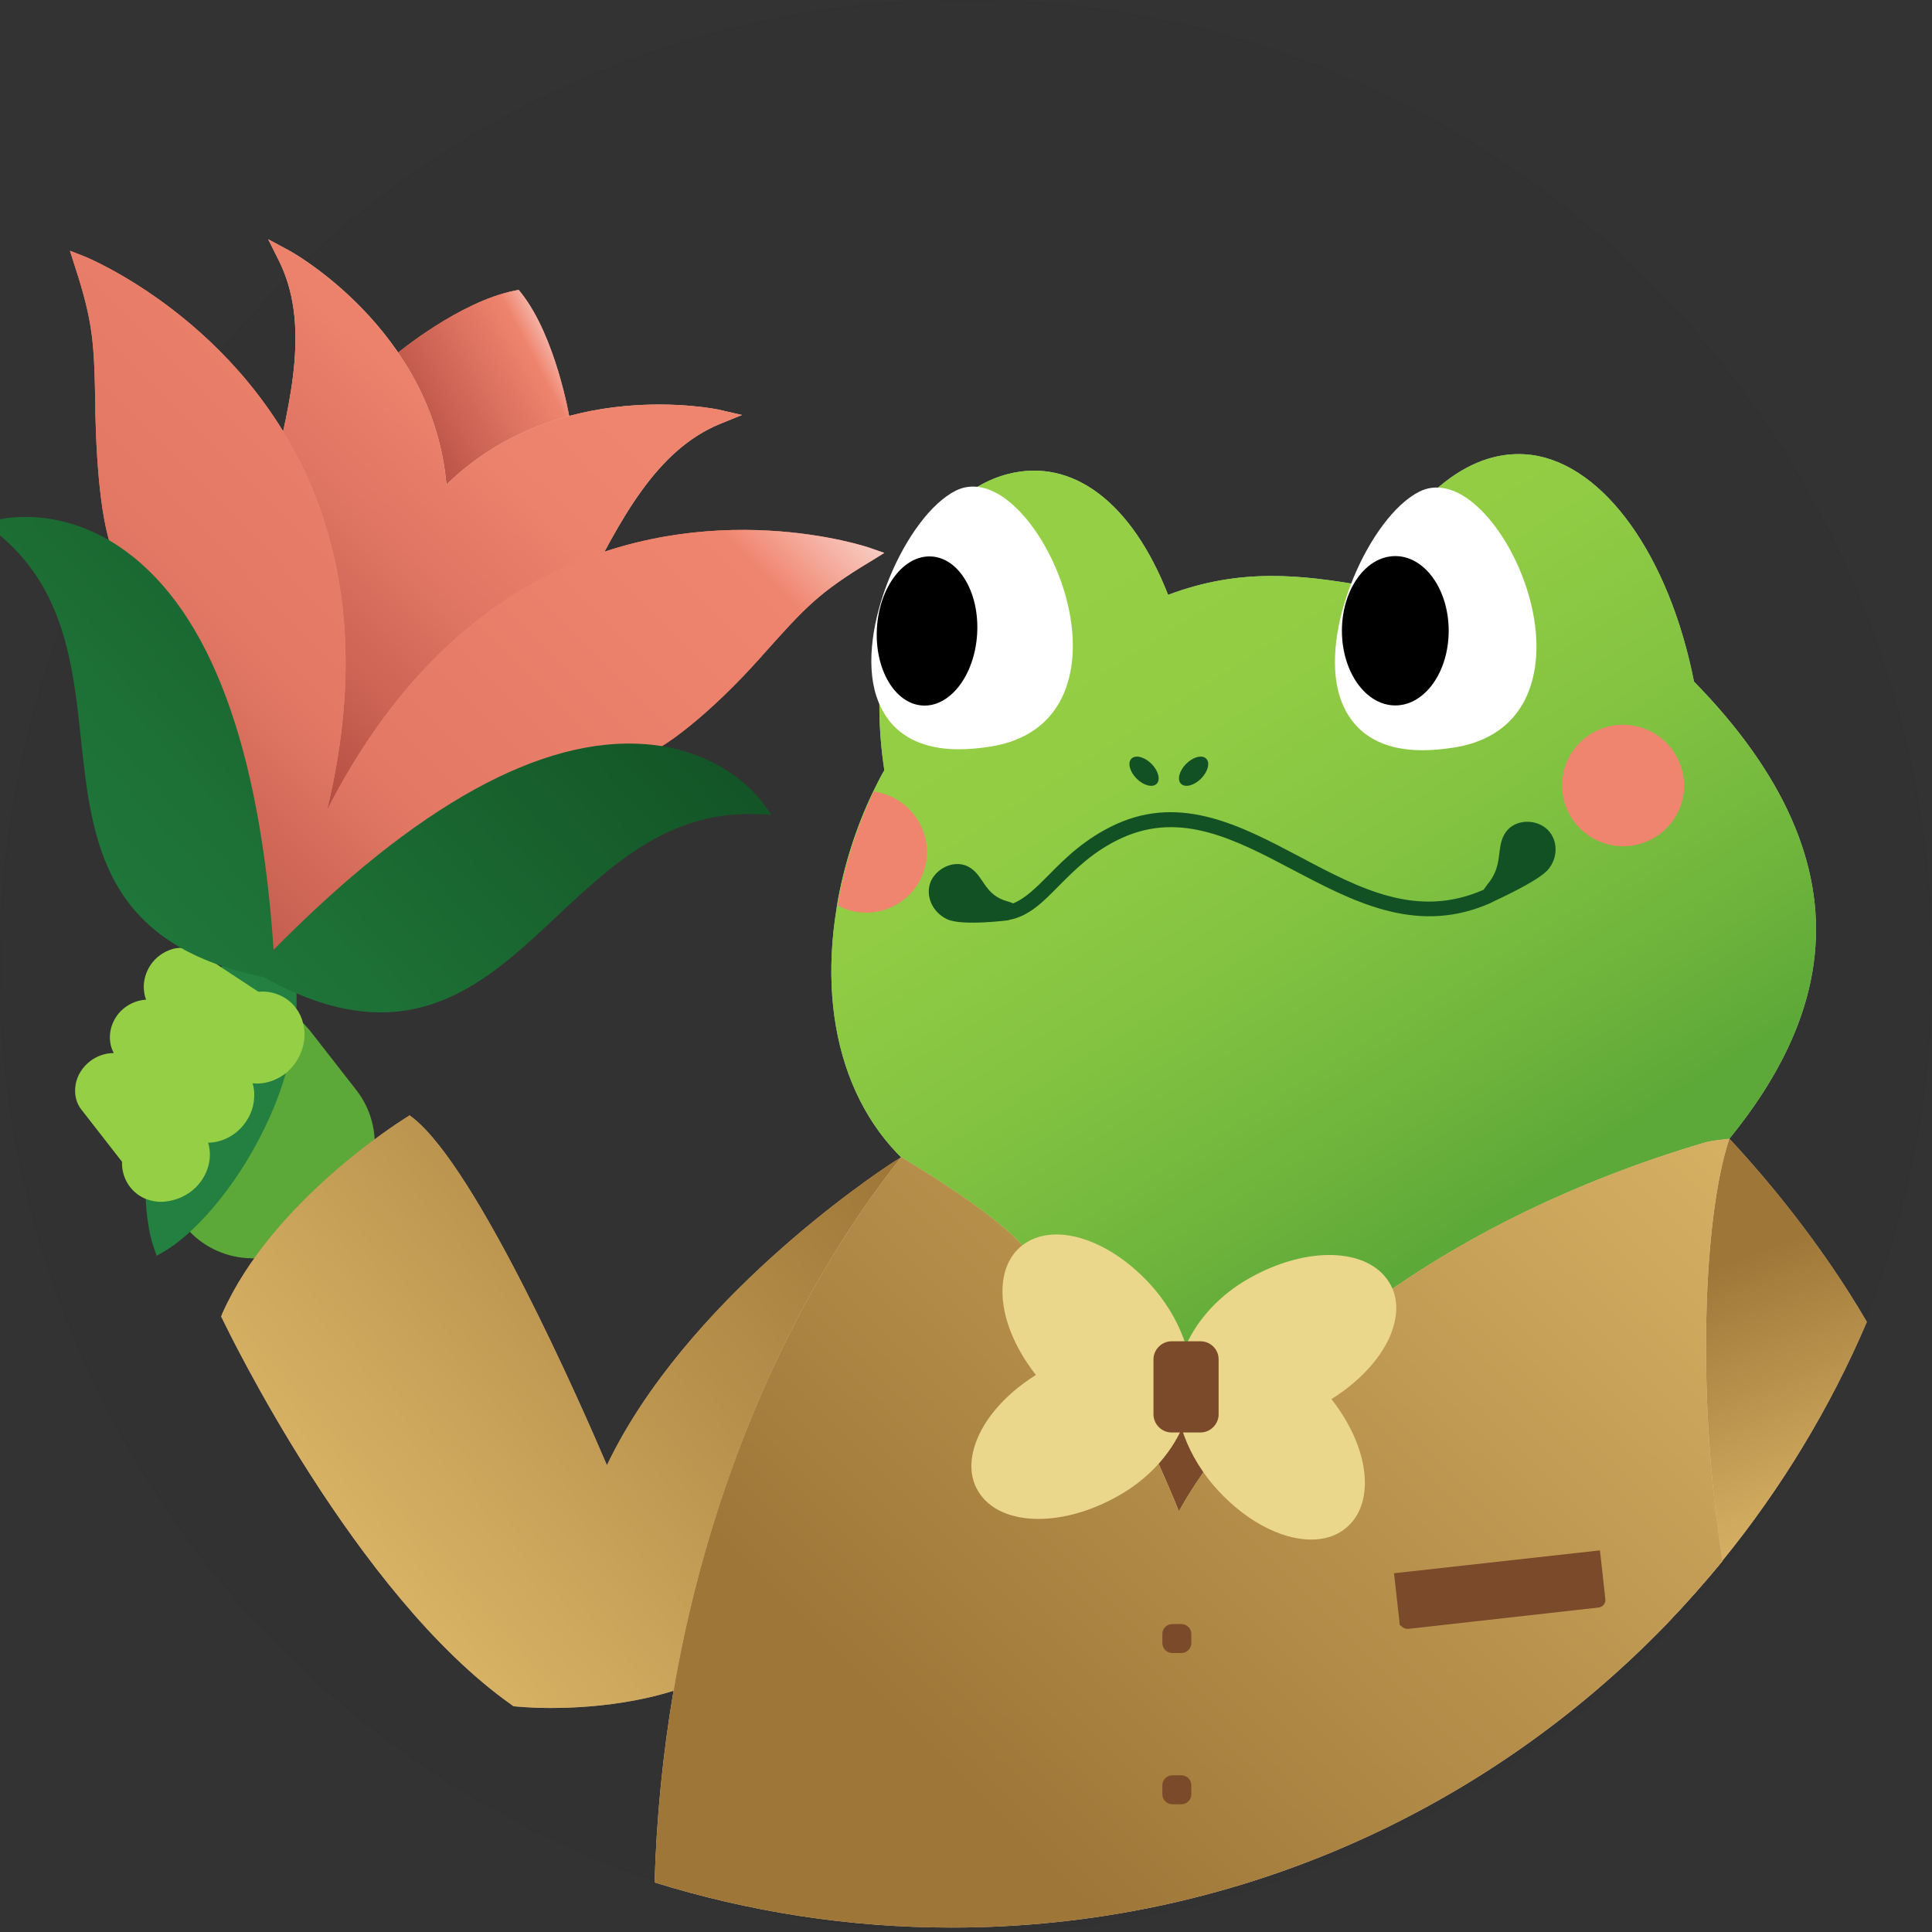
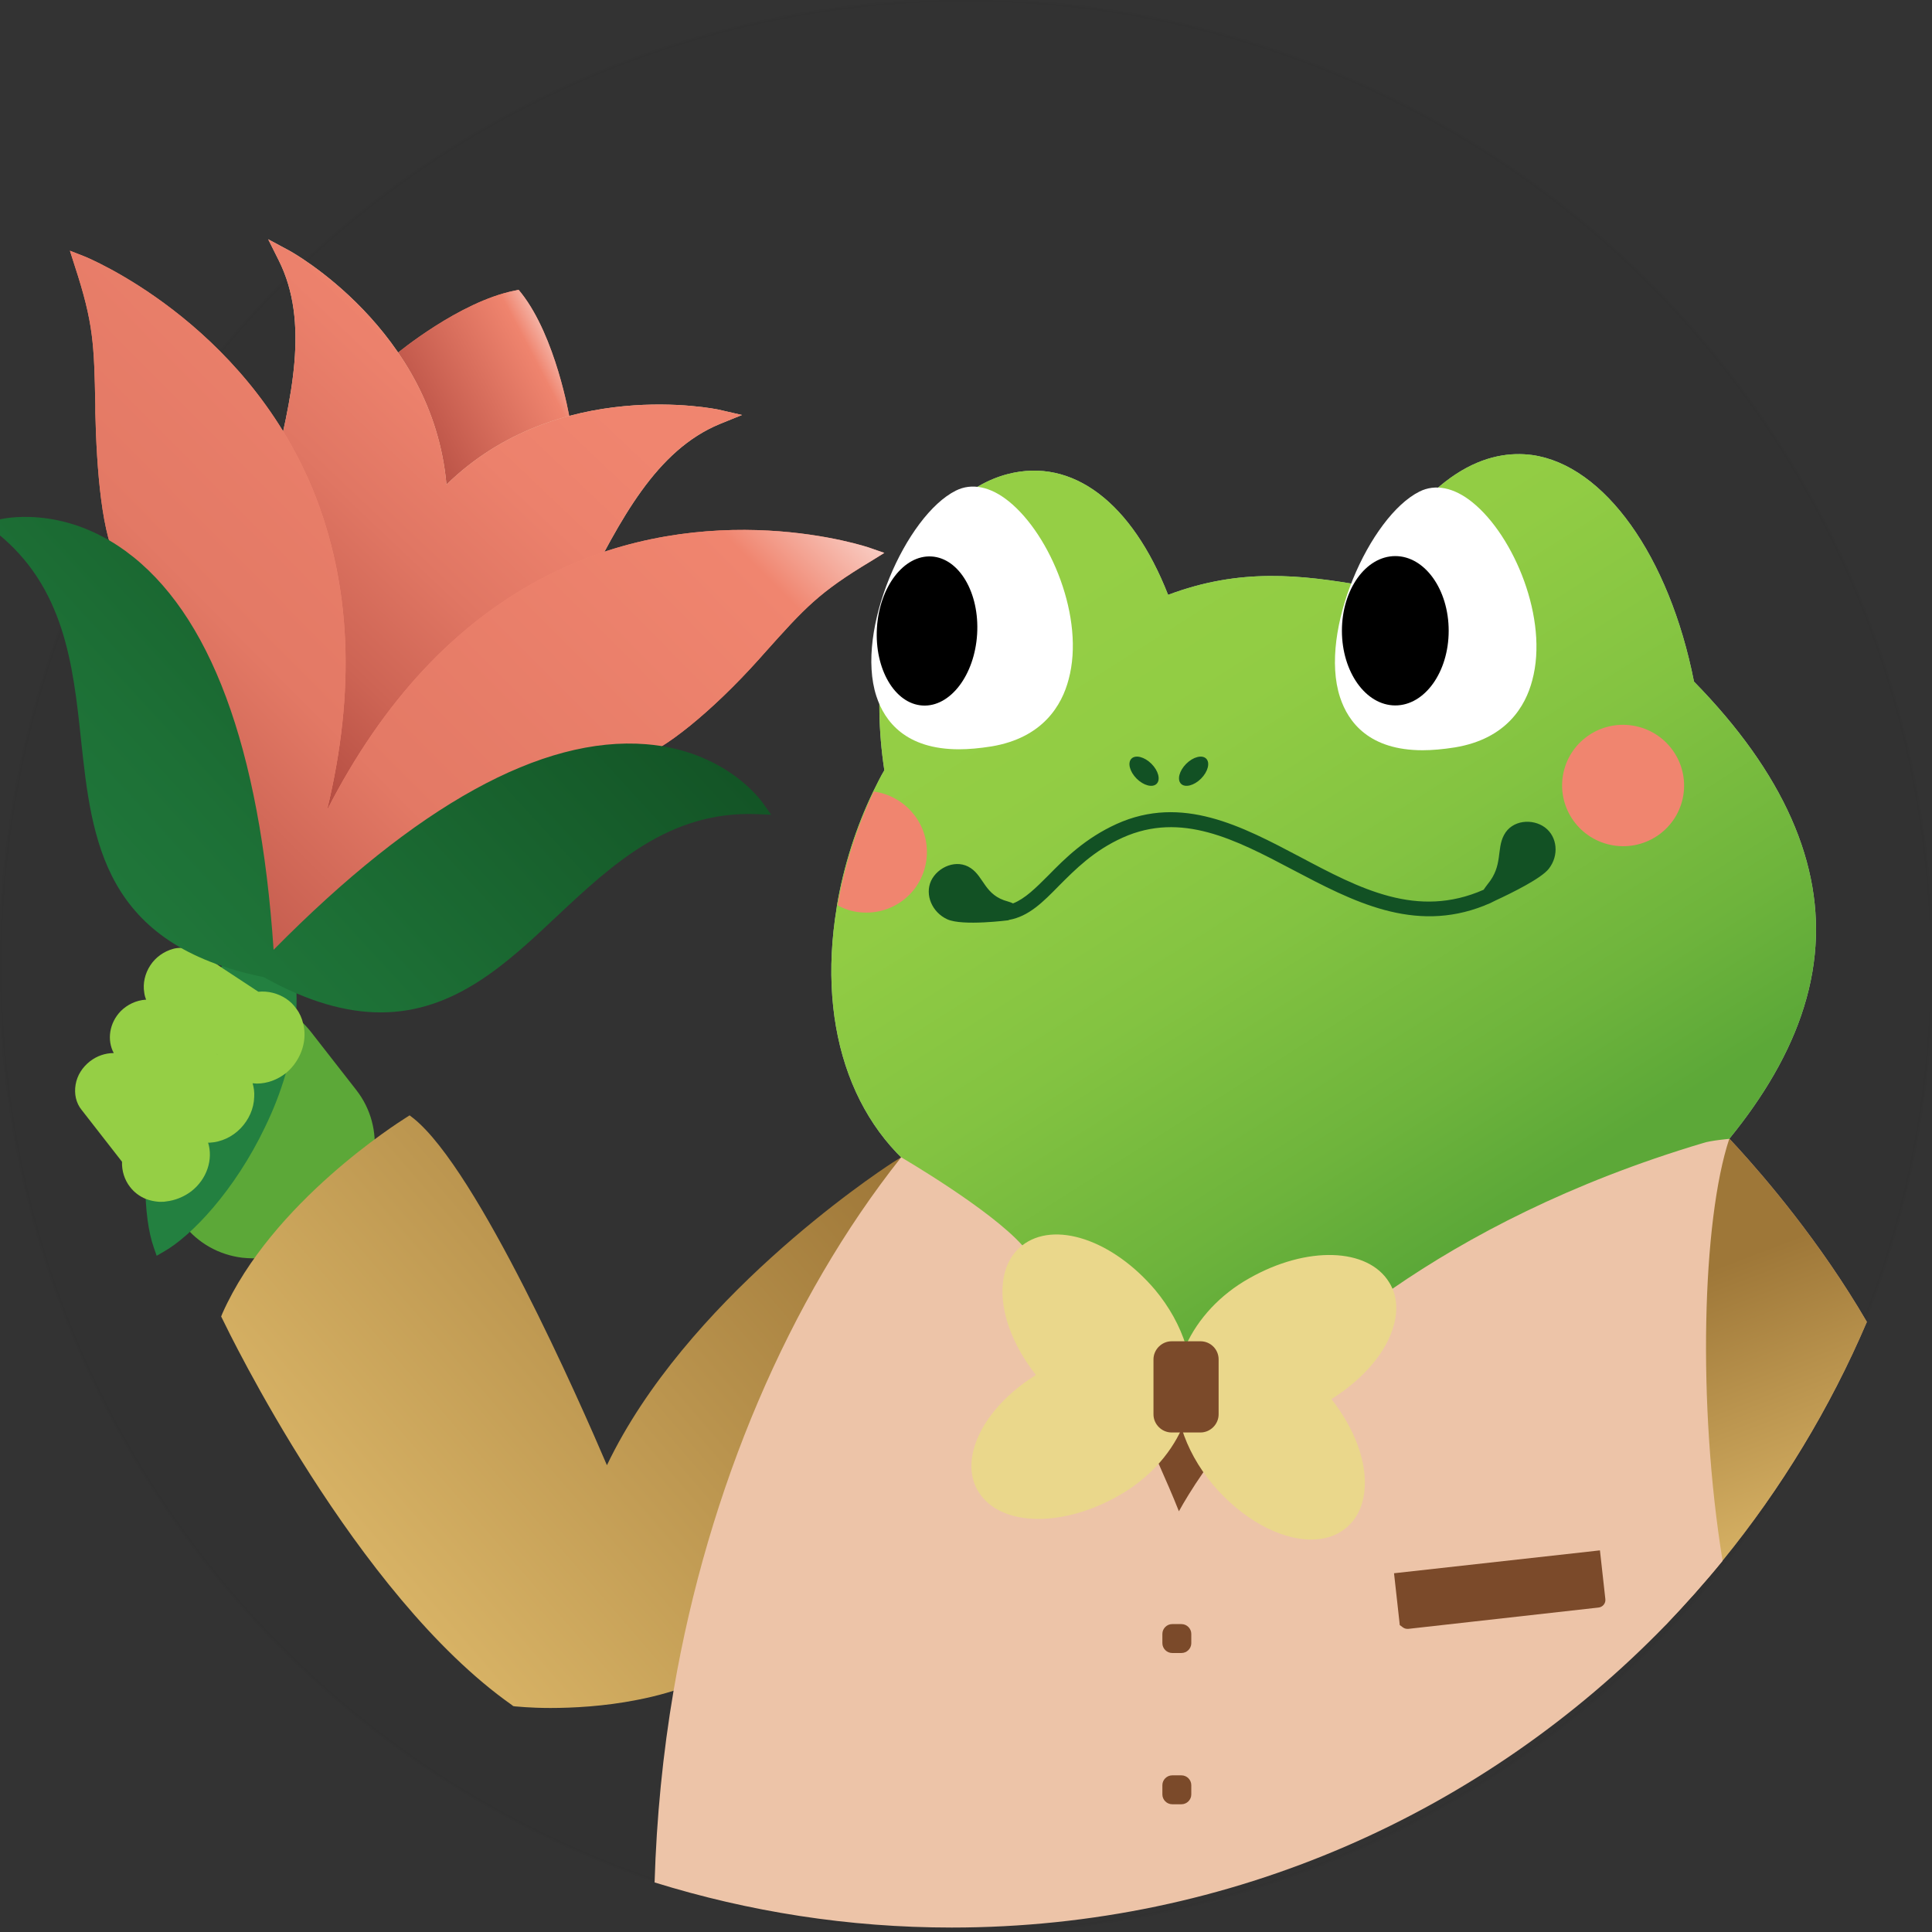
<svg xmlns="http://www.w3.org/2000/svg" version="1.1" id="Layer_1" x="0px" y="0px" viewBox="0 0 608 608" style="enable-background:new 0 0 608 608;" xml:space="preserve">
  <rect x="0" y="0" width="608" height="608" fill="#333333" stroke="none" />
  <style type="text/css">
	.st0{opacity:2.000000e-02;stroke:#000000;stroke-miterlimit:10;enable-background:new    ;}
	.st1{display:none;}
	.st2{display:inline;}
	.st3{fill:#77A173;}
	.st4{fill:#238040;}
	.st5{fill:#A3D0A1;}
	.st6{fill:#C1977F;}
	.st7{fill:#FFFFFF;stroke:#000000;stroke-width:4;stroke-miterlimit:10;}
	.st8{fill:#FFFFFF;}
	.st9{fill:#EDC4A8;}
	.st10{fill:#F0856F;}
	.st11{fill:#FEF2C9;}
	.st12{fill:#F9B233;}
	.st13{display:inline;fill:#C1977F;}
	.st14{fill:#5CA838;}
	.st15{fill:#95CF45;}
	.st16{fill:url(#SVGID_1_);}
	.st17{fill:url(#SVGID_00000173119330245185241360000002630035909561039542_);}
	.st18{fill:url(#SVGID_00000156588611361100637550000008549689775738405275_);}
	.st19{fill:#7B4A2A;}
	.st20{fill:url(#SVGID_00000107571966253884953270000000231581654222761144_);}
	.st21{fill:#125124;}
	.st22{fill:#EAD78B;}
	.st23{fill:url(#SVGID_00000011742953378813597250000014521275582082799504_);}
	.st24{fill:url(#SVGID_00000072977424658839136990000012143862293435228800_);}
	.st25{fill:url(#SVGID_00000078723496657961923050000015564578372855133841_);}
	.st26{fill:url(#SVGID_00000122698630032968729980000010859589254735748517_);}
</style>
  <g id="Layer_2_00000109740121707428311720000013171902893223596974_">
    <circle class="st0" cx="304" cy="304" r="304" />
  </g>
  <g id="Layer_1_00000159440197981713906270000007633596049703967907_">
    <g id="Layer_1_00000100380481980255279900000013493790602519809412_" class="st1">
      <g class="st2">
        <path class="st3" d="M1129.9,2749.9l-14.2-18.2c-4.5-5.8-11.1-9.5-18.4-10.4s-14.5,1.1-20.3,5.6l-10.8,8.4     c-5.8,4.5-9.5,11.1-10.4,18.4c-0.9,7.3,1.1,14.5,5.6,20.4l14.2,18.2c4.5,5.8,11.1,9.5,18.4,10.4c1.1,0.1,2.3,0.2,3.4,0.2     c6.1,0,12-2,16.9-5.9l10.8-8.4C1137.1,2779.3,1139.3,2761.9,1129.9,2749.9z" />
        <path class="st4" d="M1107.3,2699.1l-0.9-2.6l-2.4,1.3c-17,9.4-29.8,27.7-36.3,51.4c-5.8,21.3-4.8,41-1.5,50.3l0.9,2.6l2.4-1.4     c8.6-4.9,22.2-19.2,31.7-39.1C1111.9,2739.6,1114,2717.3,1107.3,2699.1z" />
        <path class="st5" d="M1113.2,2728.9c-0.4-1.7-1.1-3.3-2.1-4.6c-0.9-1.3-2-2.4-3.4-3.3c-2.5-1.6-5.5-2.4-8.6-2.1l-11.7-7.7     l-1.3-0.9l-5.4-3.5c-1.8-1.2-3.9-1.8-6.1-1.7c-0.8,0-1.6,0.1-2.3,0.3c-2.9,0.8-5.5,2.6-7.2,5.2c-1.7,2.6-2.4,5.7-1.9,8.6     c0.1,0.8,0.3,1.5,0.6,2.2h-0.2c-2.9,0.2-5.7,1.5-7.8,3.6c-3.6,3.7-4.4,9.1-2.2,13.2c-2.7,0-5.3,0.9-7.5,2.6     c-2.4,1.8-4,4.4-4.5,7.3c-0.5,2.9,0.1,5.8,1.9,8l12.7,16.3c-0.1,2.9,0.8,5.7,2.5,7.9c1.3,1.7,3,3,5,3.8c1.3,0.5,2.7,0.8,4.1,0.9     c0.3,0,0.6,0,0.9,0c0.5,0,0.9,0,1.3-0.1l0,0c2.8-0.3,5.6-1.4,8-3.2c5-3.9,6.9-10.1,5.3-15.3c0.2,0,0.3,0,0.5,0     c3.6-0.2,7.1-1.8,9.7-4.6c2.6-2.7,4.2-6.2,4.3-9.9c0.1-1.5-0.1-2.9-0.5-4.3c0.4,0,0.9,0.1,1.3,0.1c3.3,0,6.5-1.2,9.2-3.3l0,0     c1.2-1,2.3-2.2,3.2-3.6C1113.5,2737.2,1114.2,2732.8,1113.2,2728.9z M1085.9,2738.5l0.3,0.2c0,0,0,0.1,0.1,0.1L1085.9,2738.5z" />
      </g>
      <g class="st2">
        <path class="st6" d="M1298.7,2772.7c-6.8,4.4-65.3,43.7-90,95.3c-8.5-19.9-40.6-92.8-60.8-109.1l-1.3-1l-1.4,0.9     c-1.7,1.1-41.9,26.3-57.5,61.4l-0.4,1l0.5,1c1.7,3.5,41.8,86.6,90.9,121.2l0.5,0.3l0.6,0.1c0.4,0,4.6,0.4,11.2,0.4     c7.1,0,16.8-0.5,27.1-2.5c26.6-5.1,43.7-17.9,49.3-37.1l36.9-135.5L1298.7,2772.7z" />
-         <path class="st6" d="M1605.3,2822.9c-11.6,27.2-26.9,52.5-45.4,75.1c-5.7,7-11.7,13.7-17.9,20.2c-16.4-21.5-27-51.2-31.5-88.9     l-0.1-0.9l24.7-35.3l0,0l18.6-26.6l4-5.7l2.4,2.4c0.3,0.3,0.6,0.6,1,1.1c0.3,0.3,0.5,0.6,0.9,0.9c0.7,0.8,1.5,1.7,2.5,2.7     C1572.9,2777.1,1590.4,2797.5,1605.3,2822.9z" />
        <path class="st7" d="M1263.9,2908" />
        <path class="st5" d="M1588.9,2707.3c-6,59.7-79.5,108.8-138.5,148.3c-34.3,22.9-63.9,42.7-75.3,60.3l-2,3l-2-3.1     c-40.4-62.9-42.5-74-52.6-127.6l-0.1-0.6c-0.6-3-2.3-5.6-4.8-7.1c-26.7-16.3-38.8-49.2-32.4-88c0-0.3,0.1-0.5,0.1-0.8     c2.1-12.3,6-24.6,11.4-35.8c0.1-0.2,0.2-0.4,0.3-0.6c1-2,2-4.1,3.2-6.1c-7.6-50.1,13.7-86.7,38.8-93.2c20.4-5.3,39.1,8.9,50.5,38     c22.6-8.5,41.6-6.4,62.1-2.8c19.5-37.3,39.2-43,52.5-41.1c22.7,3.2,43.1,31.8,50.9,71.3C1579,2650.1,1591.8,2678.9,1588.9,2707.3     z" />
-         <rect x="1333.1" y="2836.4" class="st6" width="86.8" height="82.6" />
        <g>
          <path class="st8" d="M1335.3,2564.7c-5.8-4.7-11.7-5.9-16.7-3.4c-15.7,7.8-31.8,43.9-25,64.7c2.6,8,9.3,16.7,26,16.7      c3,0,6.4-0.3,10.2-0.9c16.2-2.7,22.2-13,24.3-21.1C1359.2,2601.5,1348.4,2575.3,1335.3,2564.7z" />
          <path class="st8" d="M1481.2,2565c-5.8-4.7-11.7-5.9-16.7-3.5c-15.7,7.8-31.8,43.9-25,64.7c2.6,8,9.3,16.7,26,16.7      c3.1,0,6.4-0.3,10.2-0.9c16.2-2.7,22.2-13,24.3-21.1C1505.1,2601.7,1494.3,2575.6,1481.2,2565z" />
        </g>
        <path class="st9" d="M1562,2765.3c-8.5,25.6-10.1,83.5-2.1,132.8c-5.7,7-11.7,13.7-17.9,20.2c-56.9,58.7-136.5,95.1-224.7,95.1     c-32.6,0-63.9-5-93.5-14.2c0.6-20.3,2.6-40.6,6-60.5c10.9-63.4,36.2-123.1,71.6-167.7c0.1-0.1,0,0,0,0s28,16.3,38.2,27.8     c9.7,11,18.6,23.5,26.9,37.6c5.6,9.6,10.9,19.9,15.9,31.2l0,0c2.2,4.8,4.3,9.7,6.3,14.8c1.6-2.9,4.1-7.1,7.7-12.3     c5.3-7.6,12.9-17.2,23.5-27.8c0.8-0.9,1.7-1.7,2.6-2.6c8.6-8.4,19.6-17.8,33.5-27.4c23.8-16.4,55.8-33.3,97.7-45.8     C1556.1,2765.8,1562,2765.3,1562,2765.3L1562,2765.3L1562,2765.3z" />
-         <path class="st4" d="M1504,2667.3c-3.9-2.9-10.4-2.3-12.9,2.4c-2.4,4.5-0.3,9.6-5.1,15.4c-0.6,0.7-1,1.3-1.3,1.8     c-20.9,9.2-38.9-0.3-57.9-10.4c-18.2-9.6-37-19.6-57.6-10.3c-9.9,4.5-16.3,10.9-21.4,16c-4.1,4.1-7.4,7.4-11.2,8.9     c-0.4-0.2-0.9-0.4-1.6-0.6c-7.3-1.9-7.5-7.7-11.7-10.5c-4.4-3-10.4-0.4-12.5,4c-2,4.4,0.3,9.9,5.1,12.1s19.3,0.3,19.3,0.3     s0,0,0.1-0.1c6.3-1.1,10.8-5.7,15.8-10.8c5.1-5.1,10.9-11,20-15.1c18.5-8.3,35.5,0.6,53.5,10.1c18.8,9.9,38.1,20.1,60.3,11.3l0,0     c0,0,0.1,0,0.2-0.1c1.1-0.4,2.2-0.9,3.3-1.5c5.2-2.4,14.5-7,16.8-10C1508.4,2676,1507.9,2670.2,1504,2667.3z" />
+         <path class="st4" d="M1504,2667.3c-3.9-2.9-10.4-2.3-12.9,2.4c-2.4,4.5-0.3,9.6-5.1,15.4c-0.6,0.7-1,1.3-1.3,1.8     c-20.9,9.2-38.9-0.3-57.9-10.4c-18.2-9.6-37-19.6-57.6-10.3c-9.9,4.5-16.3,10.9-21.4,16c-4.1,4.1-7.4,7.4-11.2,8.9     c-0.4-0.2-0.9-0.4-1.6-0.6c-4.4-3-10.4-0.4-12.5,4c-2,4.4,0.3,9.9,5.1,12.1s19.3,0.3,19.3,0.3     s0,0,0.1-0.1c6.3-1.1,10.8-5.7,15.8-10.8c5.1-5.1,10.9-11,20-15.1c18.5-8.3,35.5,0.6,53.5,10.1c18.8,9.9,38.1,20.1,60.3,11.3l0,0     c0,0,0.1,0,0.2-0.1c1.1-0.4,2.2-0.9,3.3-1.5c5.2-2.4,14.5-7,16.8-10C1508.4,2676,1507.9,2670.2,1504,2667.3z" />
        <ellipse transform="matrix(0.707 -0.707 0.707 0.707 -1469.965 1750.361)" class="st4" cx="1377.9" cy="2649.6" rx="3.3" ry="5.6" />
        <ellipse transform="matrix(0.707 -0.707 0.707 0.707 -1465.397 1761.388)" class="st4" cx="1393.5" cy="2649.6" rx="5.6" ry="3.3" />
        <ellipse transform="matrix(0.16 -0.987 0.987 0.16 -1335.947 3738.064)" class="st10" cx="1528.8" cy="2654.2" rx="19.1" ry="19.2" />
        <ellipse transform="matrix(6.019673e-02 -0.998 0.998 6.019673e-02 -1369.829 3755.854)" cx="1309.7" cy="2605.4" rx="23.5" ry="15.8" />
        <ellipse cx="1456.9" cy="2605.4" rx="16.8" ry="23.5" />
        <g>
          <path class="st11" d="M1456.5,2823.6c1.3-4.9,0.8-9.5-1.5-13.2c-6.7-11-26.1-11.6-44.1-1.3c-9.1,5.1-16.1,12.7-19.9,21.1      c-1.9-6.1-5.2-12.1-9.7-17.5c-13.4-15.8-31.8-21.9-41.9-13.9c-3.4,2.7-5.5,6.8-6,11.9c-0.9,8.8,3,19.4,10.3,28.8      c-10.2,6.3-17.4,15-19.6,23.5c-1.3,4.9-0.8,9.5,1.5,13.2c3.5,5.7,10.4,8.6,18.9,8.6c7.7,0,16.6-2.4,25.2-7.3      c9.1-5.1,16.1-12.7,19.9-21.1c1.9,6.1,5.2,12.1,9.7,17.5c9.4,11.1,21.3,17.4,31,17.4c4.1,0,7.8-1.1,10.8-3.5      c3.4-2.7,5.5-6.8,6-11.9c0.8-8.8-3-19.4-10.3-28.8C1447,2840.8,1454.3,2832.2,1456.5,2823.6z" />
-           <path class="st12" d="M1395.6,2828.9h-9.1c-3.1,0-5.7,2.6-5.7,5.7v17.3c0,3.1,2.6,5.7,5.7,5.7h9.1c3.2,0,5.7-2.6,5.7-5.7v-17.3      C1401.3,2831.5,1398.7,2828.9,1395.6,2828.9z" />
        </g>
        <path class="st10" d="M1309.5,2675c0,10.6-8.6,19.1-19.1,19.1c-3.3,0-6.3-0.8-9-2.3c2.1-12.3,6-24.6,11.4-35.8     C1302.2,2657.2,1309.5,2665.3,1309.5,2675z" />
      </g>
      <g class="st2">
        <path class="st6" d="M1389.6,2918h-2.9c-1.7,0-3.1,1.4-3.1,3.1v2.9c0,1.7,1.4,3.1,3.1,3.1h2.9c1.7,0,3.1-1.4,3.1-3.1v-2.9     C1392.7,2919.4,1391.3,2918,1389.6,2918z" />
        <path class="st6" d="M1389.6,2965.6h-2.9c-1.7,0-3.1,1.4-3.1,3.1v2.9c0,1.7,1.4,3.1,3.1,3.1h2.9c1.7,0,3.1-1.4,3.1-3.1v-2.9     C1392.7,2967,1391.3,2965.6,1389.6,2965.6z" />
      </g>
      <path class="st13" d="M1523,2910.1l-1.7-15.3l-64.8,7.2l1.7,15.3l0.1,1.1l0.8,0.6c0.5,0.4,1,0.6,1.6,0.6c0.1,0,0.2,0,0.3,0    l59.8-6.7C1522.1,2912.7,1523.1,2911.5,1523,2910.1z" />
      <g class="st2">
        <path class="st10" d="M1197.1,2538.7c-0.2-1-4.4-25.7-15.2-39.5l-0.9-1.1l-1.4,0.3c-17.2,3.5-36.5,19.4-37.3,20.1l-0.7,0.6     l-6.3,38.2l11.2,36.9l39.8-28.6l10.8-26.2V2538.7z" />
        <path class="st9" d="M1243.9,2535.8c-0.5-0.1-50.6-10.6-85.6,23.6c-4.3-48.8-49.1-73.4-49.6-73.7l-6.5-3.5l3.3,6.6     c9.8,19.5,4,43.4-2.1,68.7c-8.4,34.6-17,70.3,16.1,95.7l-1.7,16.9l8.8-16.6l-3.1,18.7l3-16.4c1.4,0.1,2.8,0.1,4.2,0.1     c38.7,0,54.8-31.6,70.5-62.2c11.8-23.2,23-45.1,43.2-53.4l6.9-2.8L1243.9,2535.8z" />
        <path class="st10" d="M1291.4,2579.3c-0.5-0.2-50.7-17.2-101.6,8.8c-28.4,14.5-51.6,39.3-69.2,73.8c9.1-37.6,7.6-71.3-4.4-100.8     c-21.8-53.2-71.3-73.3-71.8-73.4l-4.6-1.8l1.5,4.7c6,18.3,6.1,24.8,6.5,43.9l0.1,2.4c0.4,17.3,2,39.6,7.5,47.7l1.9-1.3l0,0     l42.2,125.5c-0.3,0.8-0.7,1.6-1,2.3l2.1,0.9l0,0l0,0l2.1,1c0-0.1,0.1-0.2,0.1-0.3h0.1l0,0l0,0l2.2,0.7c0.3-0.8,0.5-1.7,0.8-2.5     l111.6-67.7l0,0l0.6,2.3c8.1-2.2,23.6-14.7,38.4-31.2l1.6-1.8c12.8-14.3,17.1-19.1,33.6-29l4.2-2.6L1291.4,2579.3z" />
        <path class="st4" d="M1257.8,2659.5c-0.5-0.7-11.7-16.4-36.7-18.4c-32.8-2.6-72.2,19.1-117.2,64.7c-4.3-63.9-20-106.1-46.7-125.5     c-20.2-14.8-39-10.1-39.8-9.9l-4.5,1.2l3.7,2.9c21.4,17.1,24.1,41.5,26.6,65.2c3.4,31.7,7,64.5,57.5,74.7     c14.1,7.9,26.2,11.1,36.8,11.1c23.2,0,39.6-15.3,55.5-30.3c17.4-16.3,35.4-33.1,62.7-32.1l4.7,0.2L1257.8,2659.5z" />
      </g>
    </g>
    <g>
      <g>
        <path class="st14" d="M112.1,343l-14.2-18.2c-4.5-5.8-11.1-9.5-18.4-10.4S65,315.5,59.2,320l-10.8,8.4     c-5.8,4.5-9.5,11.1-10.4,18.4s1.1,14.5,5.6,20.4l14.2,18.2c4.5,5.8,11.1,9.5,18.4,10.4c1.1,0.1,2.3,0.2,3.4,0.2     c6.1,0,12-2,16.9-5.9l10.8-8.4C119.3,372.4,121.5,355,112.1,343z" />
        <path class="st4" d="M89.5,292.2l-0.9-2.6l-2.4,1.3c-17,9.4-29.8,27.7-36.3,51.4c-5.8,21.3-4.8,41-1.5,50.3l0.9,2.6l2.4-1.4     c8.6-4.9,22.2-19.2,31.7-39.1C94.1,332.7,96.2,310.5,89.5,292.2z" />
        <path class="st15" d="M95.4,322.1c-0.4-1.7-1.1-3.3-2.1-4.6c-0.9-1.3-2-2.4-3.4-3.3c-2.5-1.6-5.5-2.4-8.6-2.1l-11.7-7.7l-1.3-0.9     l-5.4-3.5c-1.8-1.2-3.9-1.8-6.1-1.7c-0.8,0-1.6,0.1-2.3,0.3c-2.9,0.8-5.5,2.6-7.2,5.2s-2.4,5.7-1.9,8.6c0.1,0.8,0.3,1.5,0.6,2.2     h-0.2c-2.9,0.2-5.7,1.5-7.8,3.6c-3.6,3.7-4.4,9.1-2.2,13.2c-2.7,0-5.3,0.9-7.5,2.6c-2.4,1.9-4,4.4-4.5,7.3s0.1,5.8,1.9,8     l12.7,16.3c-0.1,2.9,0.8,5.7,2.5,7.9c1.3,1.7,3,3,5,3.8c1.3,0.5,2.7,0.8,4.1,0.9c0.3,0,0.6,0,0.9,0c0.5,0,0.9,0,1.3-0.1l0,0     c2.8-0.3,5.6-1.4,8-3.2c5-3.9,6.9-10.1,5.3-15.3c0.2,0,0.3,0,0.5,0c3.6-0.2,7.1-1.8,9.7-4.5s4.2-6.2,4.3-9.9     c0.1-1.5-0.1-2.9-0.5-4.3c0.4,0,0.9,0.1,1.3,0.1c3.3,0,6.5-1.2,9.2-3.3l0,0c1.2-1,2.3-2.2,3.2-3.6     C95.7,330.3,96.4,325.9,95.4,322.1z M68.1,331.6l0.3,0.2c0,0,0,0.1,0.1,0.1L68.1,331.6z" />
      </g>
-       <path class="st6" d="M281,365.8c-6.8,4.4-65.3,43.7-90,95.3c-8.5-19.9-40.6-92.8-60.8-109.1l-1.3-1l-1.4,0.9    c-1.7,1.1-41.9,26.3-57.5,61.4l-0.4,1l0.5,1c1.7,3.5,41.8,86.6,90.9,121.2l0.5,0.4l0.6,0.1c0.4,0,4.6,0.5,11.1,0.5    c7.1,0,16.9-0.5,27.1-2.5c26.6-5.1,43.7-17.9,49.3-37.1l36.9-135.5L281,365.8z" />
      <linearGradient id="SVGID_1_" gradientUnits="userSpaceOnUse" x1="108.821" y1="889.747" x2="273.006" y2="747.859" gradientTransform="matrix(1 0 0 1 0 -392.4)">
        <stop offset="0" style="stop-color:#BA9149" />
        <stop offset="0" style="stop-color:#DAB567" />
        <stop offset="1" style="stop-color:#9E7738" />
      </linearGradient>
      <path class="st16" d="M281,365.8c-6.8,4.4-65.3,43.7-90,95.3c-8.5-19.9-40.6-92.8-60.8-109.1l-1.3-1l-1.4,0.9    c-1.7,1.1-41.9,26.3-57.5,61.4l-0.4,1l0.5,1c1.7,3.5,41.8,86.6,90.9,121.2l0.5,0.4l0.6,0.1c0.4,0,4.6,0.5,11.1,0.5    c7.1,0,16.9-0.5,27.1-2.5c26.6-5.1,43.7-17.9,49.3-37.1l36.9-135.5L281,365.8z" />
      <path class="st6" d="M587.5,416c-11.6,27.2-27,52.5-45.4,75.1c-5.7,7-11.7,13.7-17.9,20.2c-16.4-21.5-27-51.2-31.5-88.9l-0.1-0.9    l24.7-35.3l0,0l18.6-26.6l4-5.7l2.4,2.4c0.3,0.3,0.6,0.6,1,1.1c0.3,0.3,0.5,0.6,0.9,0.9c0.7,0.8,1.5,1.6,2.5,2.7    C555.1,370.2,572.7,390.6,587.5,416z" />
      <linearGradient id="SVGID_00000140719804398519080120000008180279013605107867_" gradientUnits="userSpaceOnUse" x1="563.642" y1="883.768" x2="529.747" y2="795.073" gradientTransform="matrix(1 0 0 1 0 -392.4)">
        <stop offset="0" style="stop-color:#BA9149" />
        <stop offset="0" style="stop-color:#DAB567" />
        <stop offset="1" style="stop-color:#9E7738" />
      </linearGradient>
      <path style="fill:url(#SVGID_00000140719804398519080120000008180279013605107867_);" d="M587.5,416c-11.6,27.2-27,52.5-45.4,75.1    c-5.7,7-11.7,13.7-17.9,20.2c-16.4-21.5-27-51.2-31.5-88.9l-0.1-0.9l24.7-35.3l18.6-26.6l4-5.7l2.4,2.4c0.3,0.3,0.6,0.6,1,1.1    c0.3,0.3,0.5,0.6,0.9,0.9c0.7,0.8,1.5,1.6,2.5,2.7C555.1,370.2,572.7,390.6,587.5,416z" />
      <path class="st7" d="M246.1,501.1" />
      <path class="st5" d="M571.1,300.4c-6,59.7-79.5,108.8-138.5,148.3c-34.3,22.9-63.9,42.7-75.3,60.3l-2,3l-2-3    c-40.4-62.9-42.5-74-52.6-127.6l-0.1-0.6c-0.6-3-2.3-5.5-4.9-7.1c-26.7-16.3-38.8-49.2-32.4-88c0-0.3,0.1-0.5,0.1-0.8    c2.1-12.3,6-24.6,11.4-35.8c0.1-0.2,0.2-0.4,0.3-0.6c1-2,2-4.1,3.2-6.1c-7.6-50.1,13.7-86.7,38.8-93.2c20.4-5.3,39.1,8.9,50.5,38    c22.6-8.5,41.6-6.4,62.1-2.8c19.5-37.3,39.2-43,52.5-41.2c22.7,3.2,43.1,31.8,50.9,71.3C561.2,243.2,574,272,571.1,300.4z" />
      <linearGradient id="SVGID_00000178894561141917152420000009977112438602186886_" gradientUnits="userSpaceOnUse" x1="335.31" y1="-120.687" x2="464.87" y2="-324.957" gradientTransform="matrix(1 0 0 -1 0 61.89)">
        <stop offset="0" style="stop-color:#95CF45" />
        <stop offset="0.254" style="stop-color:#91CC44" />
        <stop offset="0.531" style="stop-color:#83C341" />
        <stop offset="0.82" style="stop-color:#6EB43C" />
        <stop offset="1" style="stop-color:#5CA838" />
      </linearGradient>
      <path style="fill:url(#SVGID_00000178894561141917152420000009977112438602186886_);" d="M571.1,300.4    c-6,59.7-79.5,108.8-138.5,148.3c-34.3,22.9-63.9,42.7-75.3,60.3l-2,3l-2-3c-40.4-62.9-42.5-74-52.6-127.6l-0.1-0.6    c-0.6-3-2.3-5.5-4.9-7.1c-26.7-16.3-38.8-49.2-32.4-88c0-0.3,0.1-0.5,0.1-0.8c2.1-12.3,6-24.6,11.4-35.8c0.1-0.2,0.2-0.4,0.3-0.6    c1-2,2-4.1,3.2-6.1c-7.6-50.1,13.7-86.7,38.8-93.2c20.4-5.3,39.1,8.9,50.5,38c22.6-8.5,41.6-6.4,62.1-2.8    c19.5-37.3,39.2-43,52.5-41.2c22.7,3.2,43.1,31.8,50.9,71.3C561.2,243.2,574,272,571.1,300.4z" />
      <rect x="315.3" y="429.5" class="st19" width="86.8" height="82.6" />
      <g>
        <path class="st8" d="M317.5,157.8c-5.8-4.7-11.7-5.9-16.7-3.4c-15.6,7.8-31.8,43.9-25,64.7c2.6,8,9.3,16.7,26,16.7     c3,0,6.4-0.3,10.2-0.9c16.2-2.7,22.2-13,24.3-21.1C341.5,194.6,330.6,168.4,317.5,157.8z" />
        <path class="st8" d="M463.4,158.1c-5.8-4.7-11.7-5.9-16.7-3.4c-15.6,7.8-31.8,43.9-25,64.7c2.6,8,9.3,16.7,26,16.7     c3,0,6.4-0.3,10.2-0.9c16.2-2.7,22.2-13,24.3-21.1C487.4,194.9,476.5,168.7,463.4,158.1z" />
      </g>
      <path class="st9" d="M544.2,358.4c-8.5,25.6-10.1,83.5-2.1,132.8c-5.7,7-11.7,13.7-17.9,20.2c-56.9,58.7-136.5,95.2-224.7,95.2    c-32.5,0-63.9-5-93.5-14.2c0.6-20.3,2.6-40.6,6-60.5c10.9-63.4,36.2-123.1,71.6-167.7c0.1-0.1,0,0,0,0s28,16.3,38.2,27.8    c9.7,11,18.6,23.5,26.9,37.6c5.6,9.6,10.9,19.9,16,31.2l0,0c2.1,4.8,4.3,9.7,6.3,14.8c1.6-2.9,4.1-7.1,7.7-12.3    c5.3-7.6,12.9-17.2,23.5-27.8c0.8-0.9,1.7-1.7,2.6-2.6c8.6-8.4,19.6-17.8,33.5-27.4c23.8-16.4,55.8-33.3,97.7-45.8    C538.4,358.9,544.2,358.4,544.2,358.4L544.2,358.4L544.2,358.4z" />
      <linearGradient id="SVGID_00000179623980926866129180000004765800813930985619_" gradientUnits="userSpaceOnUse" x1="529.524" y1="702.441" x2="292.402" y2="943.604" gradientTransform="matrix(1 0 0 1 0 -392.4)">
        <stop offset="0" style="stop-color:#BA9149" />
        <stop offset="0" style="stop-color:#DAB567" />
        <stop offset="1" style="stop-color:#9E7738" />
      </linearGradient>
-       <path style="fill:url(#SVGID_00000179623980926866129180000004765800813930985619_);" d="M544.2,358.4    c-8.5,25.6-10.1,83.5-2.1,132.8c-5.7,7-11.7,13.7-17.9,20.2c-56.9,58.7-136.5,95.2-224.7,95.2c-32.5,0-63.9-5-93.5-14.2    c0.6-20.3,2.6-40.6,6-60.5c10.9-63.4,36.2-123.1,71.6-167.7c0.1-0.1,0,0,0,0s28,16.3,38.2,27.8c9.7,11,18.6,23.5,26.9,37.6    c5.6,9.6,10.9,19.9,16,31.2l0,0c2.1,4.8,4.3,9.7,6.3,14.8c1.6-2.9,4.1-7.1,7.7-12.3c5.3-7.6,12.9-17.2,23.5-27.8    c0.8-0.9,1.7-1.7,2.6-2.6c8.6-8.4,19.6-17.8,33.5-27.4c23.8-16.4,55.8-33.3,97.7-45.8C538.4,358.9,544.2,358.4,544.2,358.4    L544.2,358.4L544.2,358.4z" />
      <path class="st21" d="M486.2,260.4c-3.9-2.9-10.4-2.4-12.9,2.4c-2.4,4.5-0.3,9.6-5.1,15.4c-0.5,0.7-1,1.3-1.3,1.8    c-20.9,9.2-38.9-0.3-57.9-10.4c-18.2-9.6-37-19.6-57.6-10.3c-9.9,4.5-16.3,10.9-21.4,16.1c-4.1,4.1-7.4,7.4-11.2,8.9    c-0.4-0.2-0.9-0.4-1.6-0.6c-7.3-1.9-7.5-7.7-11.7-10.5c-4.4-3-10.4-0.4-12.5,4c-2,4.4,0.3,9.9,5.1,12.1s19.3,0.3,19.3,0.3    s0,0,0.1-0.1c6.3-1.1,10.8-5.7,15.8-10.8c5.1-5.1,10.9-11,20-15.1c18.5-8.3,35.5,0.6,53.5,10.1c18.8,9.9,38.1,20.1,60.3,11.3l0,0    c0,0,0.1,0,0.2-0.1c1.1-0.4,2.2-0.9,3.3-1.5c5.2-2.4,14.5-7,16.8-10C490.7,269.2,490.1,263.3,486.2,260.4z" />
      <ellipse transform="matrix(0.707 -0.707 0.707 0.707 -66.147 325.705)" class="st21" cx="360.1" cy="242.7" rx="3.3" ry="5.6" />
      <ellipse transform="matrix(0.707 -0.707 0.707 0.707 -61.581 336.735)" class="st21" cx="375.7" cy="242.7" rx="5.6" ry="3.3" />
      <ellipse transform="matrix(6.019754e-02 -0.998 0.998 6.019754e-02 76.067 477.842)" cx="291.8" cy="198.5" rx="23.5" ry="15.8" />
      <ellipse cx="439.1" cy="198.5" rx="16.8" ry="23.5" />
      <g>
        <g>
          <path class="st22" d="M438.7,416.8c1.3-4.9,0.8-9.5-1.5-13.2c-6.7-11-26-11.6-44.1-1.3c-9.1,5.1-16.1,12.7-19.9,21.1      c-1.9-6.1-5.2-12.1-9.7-17.5c-13.4-15.8-31.8-21.9-41.9-13.9c-3.4,2.7-5.5,6.8-6,11.9c-0.9,8.8,3,19.4,10.4,28.8      c-10.1,6.3-17.4,15-19.6,23.5c-1.3,4.9-0.8,9.5,1.5,13.2c3.5,5.7,10.4,8.6,18.9,8.6c7.7,0,16.6-2.4,25.2-7.3      c9.1-5.1,16.1-12.7,19.9-21.1c1.9,6.1,5.2,12.1,9.7,17.5c9.4,11.1,21.3,17.4,31,17.4c4.1,0,7.9-1.1,10.8-3.5      c3.4-2.7,5.5-6.8,6-11.9c0.9-8.8-3-19.4-10.4-28.8C429.2,433.9,436.5,425.3,438.7,416.8z" />
          <g>
            <path class="st19" d="M377.8,422.1h-9.1c-3.1,0-5.7,2.6-5.7,5.7v17.3c0,3.1,2.6,5.7,5.7,5.7h9.1c3.1,0,5.7-2.6,5.7-5.7v-17.3       C383.5,424.6,380.9,422.1,377.8,422.1z" />
          </g>
        </g>
      </g>
      <g>
        <ellipse transform="matrix(0.16 -0.987 0.987 0.16 185.059 711.906)" class="st10" cx="510.9" cy="247.2" rx="19.1" ry="19.2" />
        <path class="st10" d="M291.7,268.1c0,10.6-8.5,19.1-19.1,19.1c-3.3,0-6.3-0.8-9-2.3c2.1-12.3,6-24.6,11.4-35.8     C284.4,250.4,291.7,258.4,291.7,268.1z" />
      </g>
      <g>
        <g>
          <path class="st19" d="M371.8,511.1h-2.9c-1.7,0-3.1,1.4-3.1,3.1v2.9c0,1.7,1.4,3.1,3.1,3.1h2.9c1.7,0,3.1-1.4,3.1-3.1v-2.9      C374.9,512.5,373.5,511.1,371.8,511.1z" />
          <path class="st19" d="M371.8,558.7h-2.9c-1.7,0-3.1,1.4-3.1,3.1v2.9c0,1.7,1.4,3.1,3.1,3.1h2.9c1.7,0,3.1-1.4,3.1-3.1v-2.9      C374.9,560.1,373.5,558.7,371.8,558.7z" />
        </g>
      </g>
      <path class="st19" d="M505.2,503.2l-1.7-15.3l-64.8,7.2l1.7,15.3l0.1,1l0.8,0.6c0.5,0.4,1,0.6,1.6,0.6c0.1,0,0.2,0,0.3,0l59.8-6.7    C504.3,505.8,505.4,504.6,505.2,503.2z" />
      <g>
        <path class="st10" d="M179.3,131.8c-0.2-1-4.4-25.7-15.2-39.5l-0.9-1.1l-1.4,0.3c-17.2,3.5-36.5,19.4-37.3,20.1l-0.7,0.6     l-6.2,38.1l11.2,36.9l39.8-28.6l10.8-26.2L179.3,131.8z" />
        <linearGradient id="SVGID_00000172408205234700180250000004313536596746480049_" gradientUnits="userSpaceOnUse" x1="135.131" y1="535.895" x2="189.881" y2="507.143" gradientTransform="matrix(1 0 0 1 0 -392.4)">
          <stop offset="0" style="stop-color:#FFFFFF" />
          <stop offset="5.586592e-03" style="stop-color:#BB5447" />
          <stop offset="0.134" style="stop-color:#C55C4E" />
          <stop offset="0.702" style="stop-color:#EF846E" />
          <stop offset="1" style="stop-color:#FFFFFF" />
        </linearGradient>
        <path style="fill:url(#SVGID_00000172408205234700180250000004313536596746480049_);" d="M179.3,131.8c-0.2-1-4.4-25.7-15.2-39.5     l-0.9-1.1l-1.4,0.3c-17.2,3.5-36.5,19.4-37.3,20.1l-0.7,0.6l-6.2,38.1l11.2,36.9l39.8-28.6l10.8-26.2L179.3,131.8z" />
        <path class="st9" d="M226.1,128.9c-0.5-0.1-50.6-10.6-85.6,23.6c-4.3-48.8-49.1-73.5-49.6-73.7l-6.5-3.5l3.3,6.6     c9.8,19.5,4.1,43.4-2.1,68.7c-8.4,34.6-17,70.3,16.1,95.7l-1.7,16.9l8.8-16.6l-3.1,18.7l3-16.4c1.4,0.1,2.8,0.1,4.2,0.1     c38.7,0,54.8-31.6,70.5-62.2c11.8-23.2,23-45.1,43.2-53.4l6.9-2.8L226.1,128.9z" />
        <linearGradient id="SVGID_00000124842620721060766330000010619099150796185761_" gradientUnits="userSpaceOnUse" x1="59.315" y1="609.515" x2="166.085" y2="496.645" gradientTransform="matrix(1 0 0 1 0 -392.4)">
          <stop offset="0" style="stop-color:#B24B40" />
          <stop offset="0.258" style="stop-color:#CD6454" />
          <stop offset="0.509" style="stop-color:#E07663" />
          <stop offset="0.757" style="stop-color:#EC816C" />
          <stop offset="1" style="stop-color:#F0856F" />
        </linearGradient>
        <path style="fill:url(#SVGID_00000124842620721060766330000010619099150796185761_);" d="M226.1,128.9     c-0.5-0.1-50.6-10.6-85.6,23.6c-4.3-48.8-49.1-73.5-49.6-73.7l-6.5-3.5l3.3,6.6c9.8,19.5,4.1,43.4-2.1,68.7     c-8.4,34.6-17,70.3,16.1,95.7l-1.7,16.9l8.8-16.6l-3.1,18.7l3-16.4c1.4,0.1,2.8,0.1,4.2,0.1c38.7,0,54.8-31.6,70.5-62.2     c11.8-23.2,23-45.1,43.2-53.4l6.9-2.8L226.1,128.9z" />
        <path class="st10" d="M273.7,172.4c-0.5-0.2-50.7-17.2-101.6,8.8c-28.4,14.5-51.6,39.3-69.2,73.8c9.1-37.6,7.6-71.3-4.4-100.8     C76.6,101,27.1,80.9,26.6,80.7L22,78.9l1.5,4.7c6,18.3,6.1,24.8,6.5,43.9v2.4c0.4,17.3,2,39.6,7.5,47.7l1.9-1.3l0,0l42.2,125.5     c-0.3,0.8-0.7,1.6-1,2.3l2.1,0.9l0,0l0,0l2.1,0.9c0-0.1,0.1-0.2,0.1-0.3H85l0,0l0,0l2.2,0.7c0.3-0.8,0.5-1.7,0.8-2.5l111.9-67.5     l0,0l0.6,2.3c8.1-2.2,23.6-14.7,38.4-31.2l1.6-1.8c12.8-14.3,17.1-19.1,33.6-29l4.2-2.6L273.7,172.4z" />
        <linearGradient id="SVGID_00000162311525341386793990000007566081449446903965_" gradientUnits="userSpaceOnUse" x1="24.922" y1="643.215" x2="206.828" y2="462.562" gradientTransform="matrix(1 0 0 1 0 -392.4)">
          <stop offset="0" style="stop-color:#B24B40" />
          <stop offset="5.586592e-03" style="stop-color:#C25A4C" />
          <stop offset="0.282" style="stop-color:#E37965" />
          <stop offset="0.789" style="stop-color:#F0856F" />
          <stop offset="1" style="stop-color:#FFFFFF" />
        </linearGradient>
        <path style="fill:url(#SVGID_00000162311525341386793990000007566081449446903965_);" d="M273.7,172.4     c-0.5-0.2-50.7-17.2-101.6,8.8c-28.4,14.5-51.6,39.3-69.2,73.8c9.1-37.6,7.6-71.3-4.4-100.8C76.6,101,27.1,80.9,26.6,80.7     L22,78.9l1.5,4.7c6,18.3,6.1,24.8,6.5,43.9v2.4c0.4,17.3,2,39.6,7.5,47.7l1.9-1.3l0,0l42.2,125.5c-0.3,0.8-0.7,1.6-1,2.3l2.1,0.9     l0,0l0,0l2.1,0.9c0-0.1,0.1-0.2,0.1-0.3H85l0,0l0,0l2.2,0.7c0.3-0.8,0.5-1.7,0.8-2.5l111.9-67.5l0,0l0.6,2.3     c8.1-2.2,23.6-14.7,38.4-31.2l1.6-1.8c12.8-14.3,17.1-19.1,33.6-29l4.2-2.6L273.7,172.4z" />
        <linearGradient id="SVGID_00000089553592443026190590000013404013970837794736_" gradientUnits="userSpaceOnUse" x1="-6.507" y1="717.973" x2="175.916" y2="550.722" gradientTransform="matrix(1 0 0 1 0 -392.4)">
          <stop offset="0" style="stop-color:#FFFFFF" />
          <stop offset="0" style="stop-color:#238040" />
          <stop offset="0.411" style="stop-color:#1D7036" />
          <stop offset="1" style="stop-color:#125124" />
        </linearGradient>
        <path style="fill:url(#SVGID_00000089553592443026190590000013404013970837794736_);" d="M240,252.6     c-0.5-0.7-11.7-16.4-36.7-18.4c-32.8-2.6-72.2,19.1-117.2,64.7c-4.3-63.9-20-106.1-46.6-125.5c-20.2-14.7-39-10.1-39.8-9.9     l-4.5,1.2l3.7,2.9c21.4,17.1,24.1,41.6,26.6,65.2c3.4,31.7,7,64.5,57.5,74.7c14.1,7.9,26.2,11.1,36.8,11.1     c23.2,0,39.6-15.3,55.5-30.3c17.4-16.3,35.4-33.1,62.7-32.1l4.7,0.2L240,252.6z" />
      </g>
    </g>
  </g>
</svg>